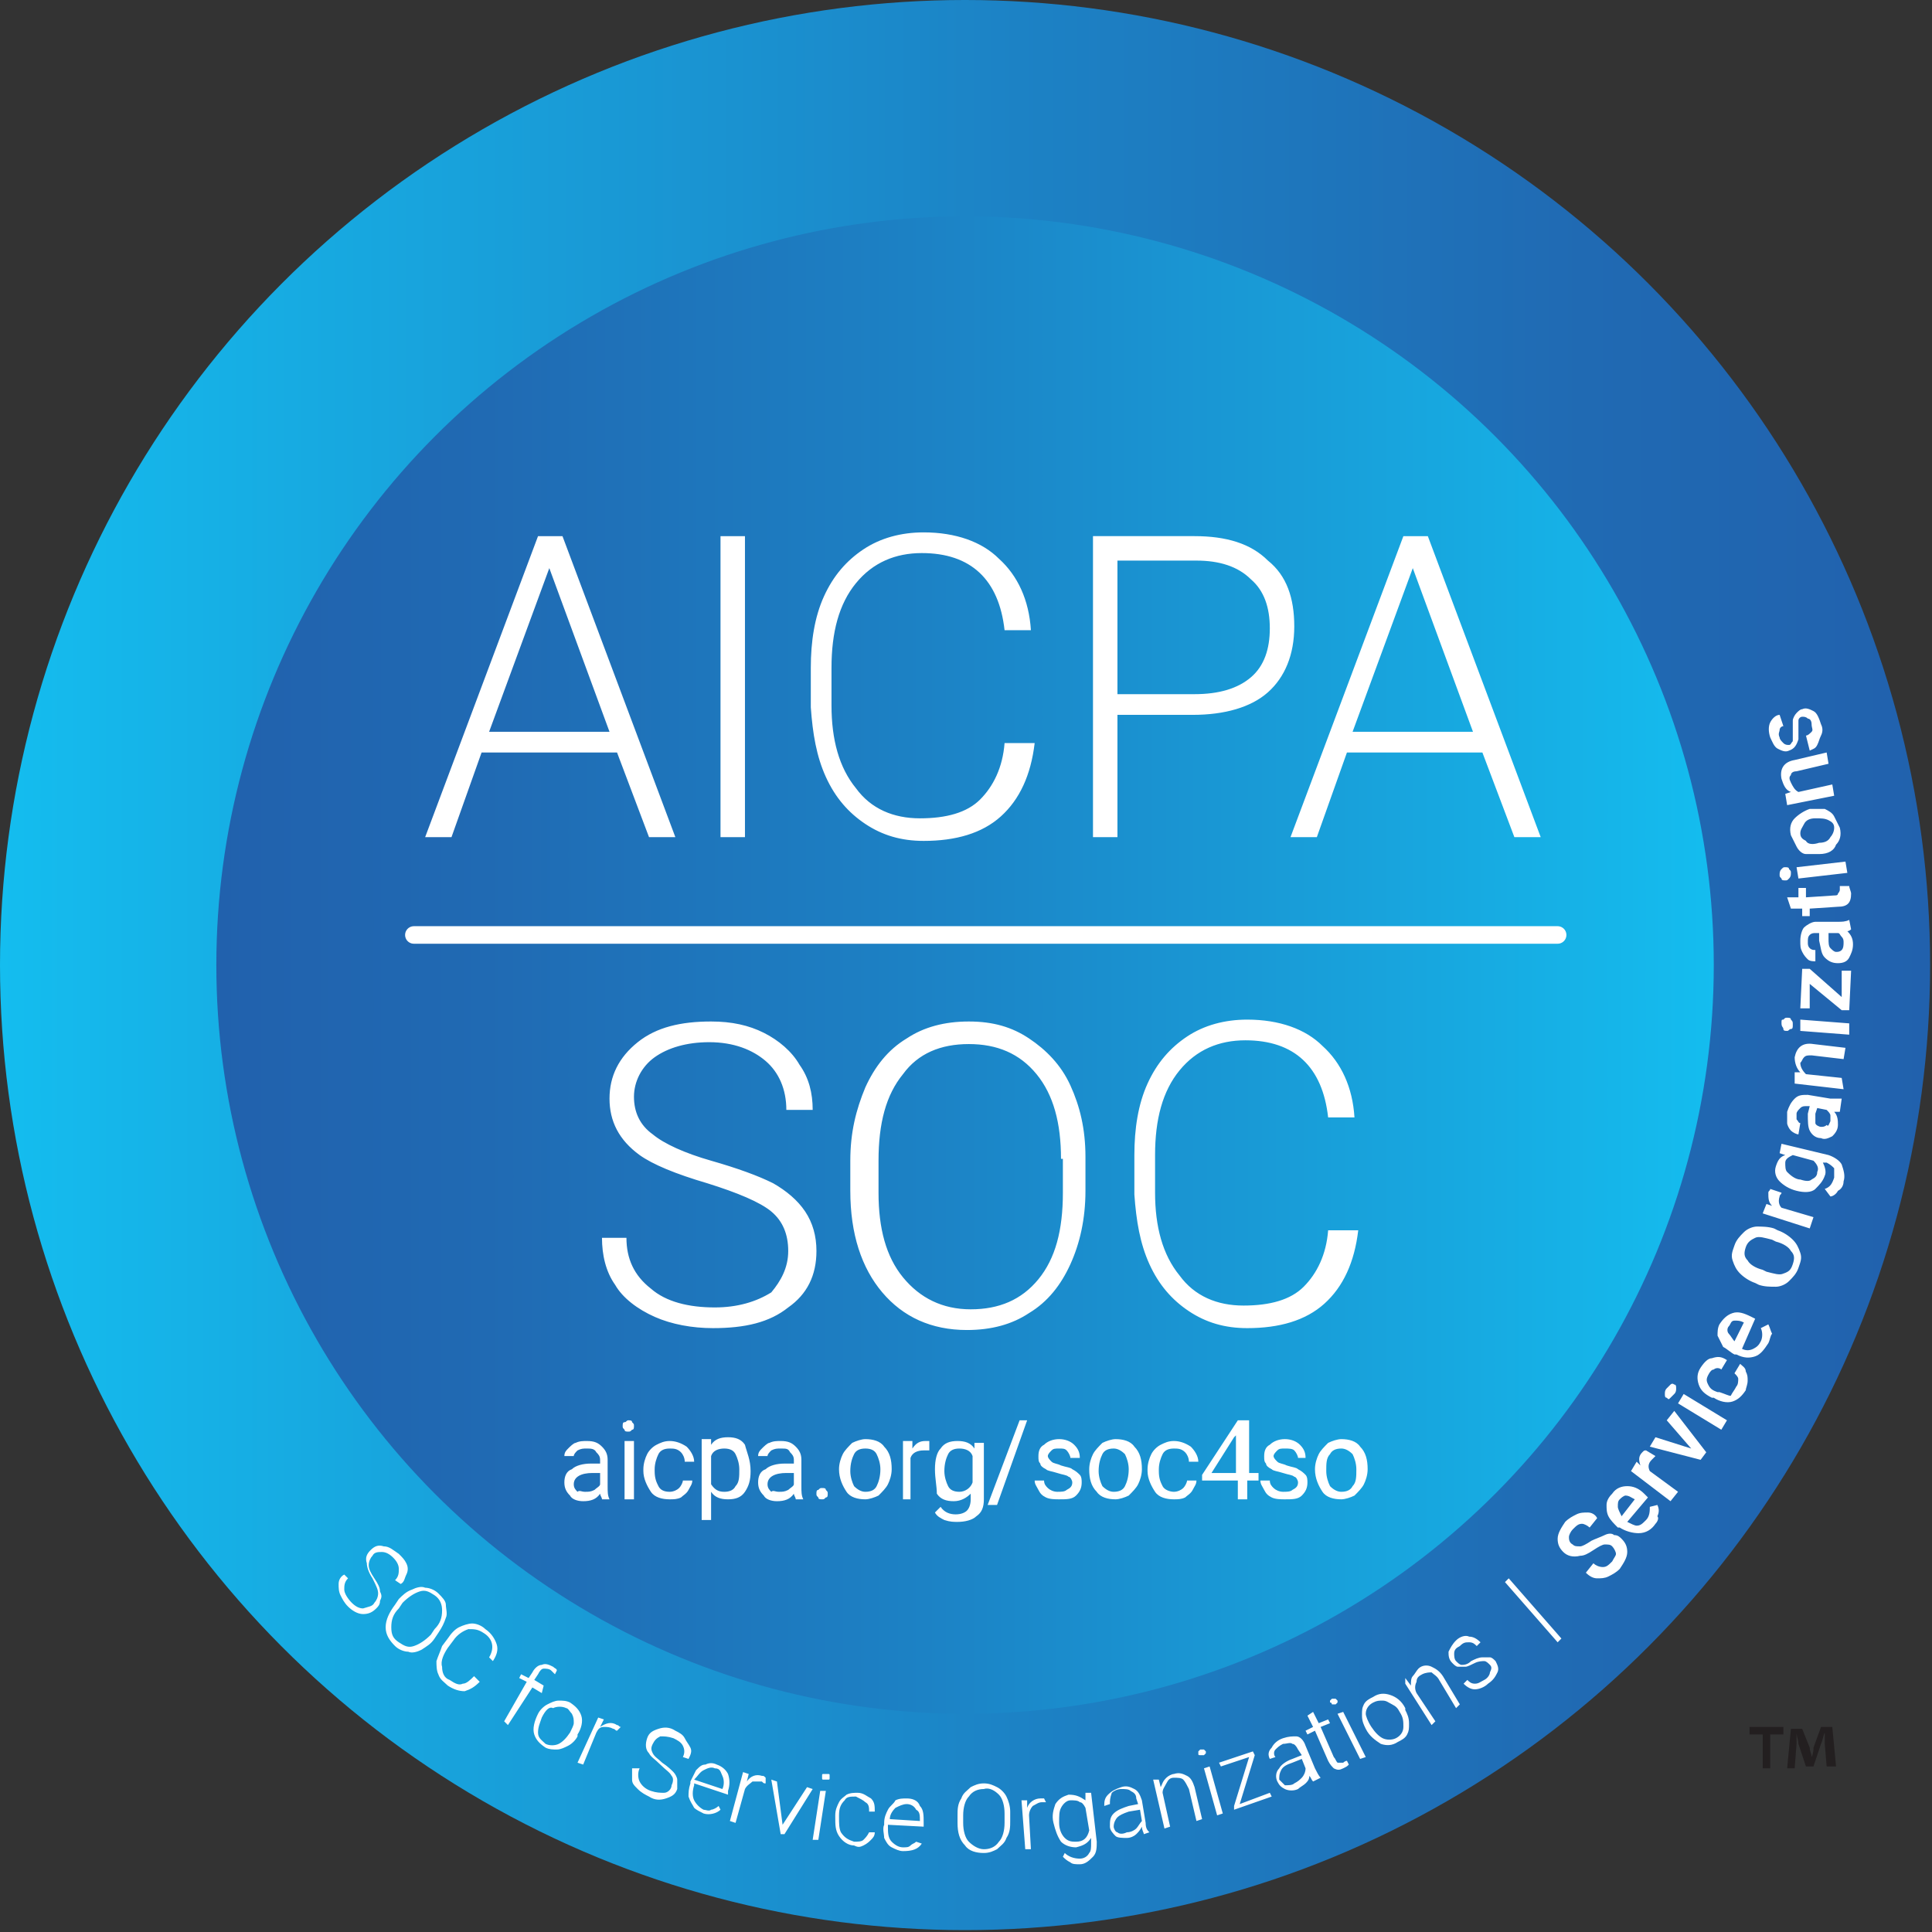
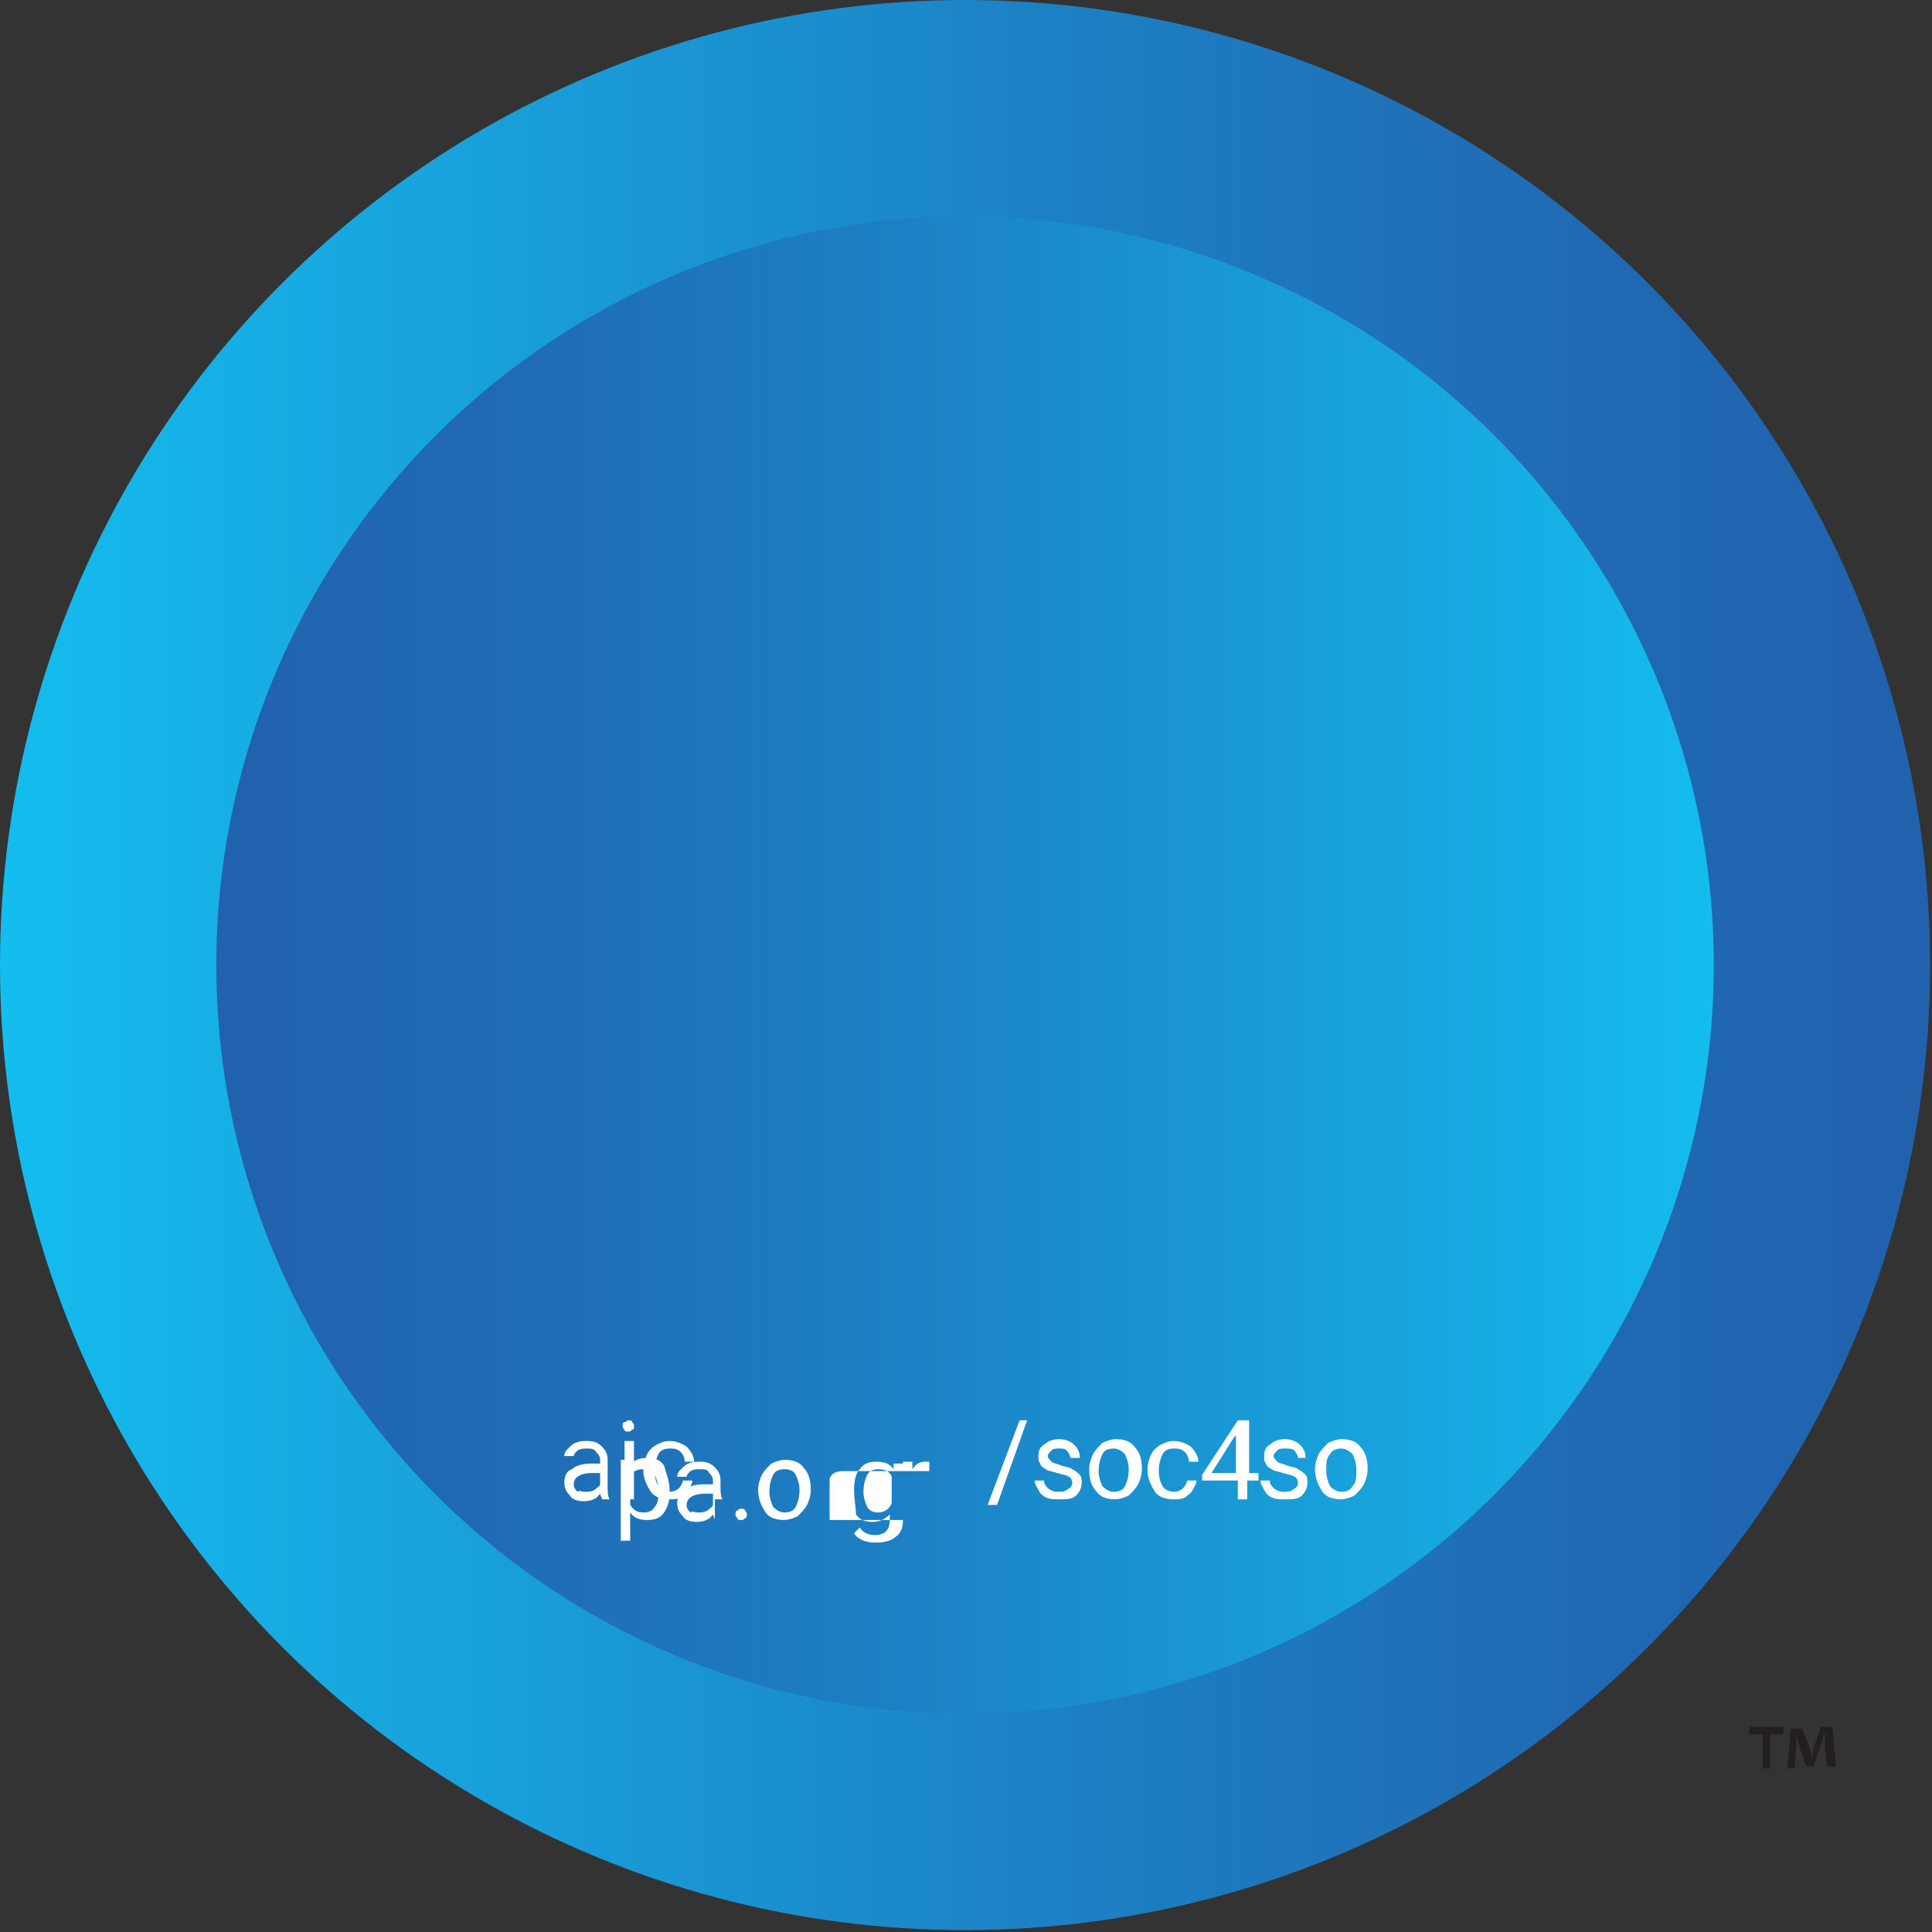
<svg xmlns="http://www.w3.org/2000/svg" xml:space="preserve" id="Layer_1" x="0" y="0" style="enable-background:new 0 0 102.7 102.7" version="1.0" viewBox="0 0 102.7 102.7">
  <rect x="0" y="0" width="102.7" height="102.7" fill="#333333" stroke="none" />
  <style>.st2{fill:#fff}</style>
  <linearGradient id="SVGID_1_" x1="102.665" x2="0" y1="51.332" y2="51.332" gradientUnits="userSpaceOnUse">
    <stop offset="0" style="stop-color:#2161ad" />
    <stop offset=".18" style="stop-color:#206ab3" />
    <stop offset=".473" style="stop-color:#1c82c5" />
    <stop offset=".84" style="stop-color:#17aae1" />
    <stop offset="1" style="stop-color:#14bdef" />
  </linearGradient>
  <circle cx="51.3" cy="51.3" r="51.3" style="fill:url(#SVGID_1_)" />
  <linearGradient id="SVGID_00000144318090992282611930000012005649745187353266_" x1="11.499" x2="91.166" y1="51.332" y2="51.332" gradientUnits="userSpaceOnUse">
    <stop offset="0" style="stop-color:#2161ad" />
    <stop offset=".18" style="stop-color:#206ab3" />
    <stop offset=".473" style="stop-color:#1c82c5" />
    <stop offset=".84" style="stop-color:#17aae1" />
    <stop offset="1" style="stop-color:#14bdef" />
  </linearGradient>
  <circle cx="51.3" cy="51.3" r="39.8" style="fill:url(#SVGID_00000144318090992282611930000012005649745187353266_)" />
-   <path d="M19.9 85.2c.1-.1.2-.3.2-.5s-.1-.4-.3-.8c-.2-.3-.3-.6-.3-.8-.1-.3 0-.5.2-.7.2-.2.4-.3.7-.2.3 0 .5.2.8.4.2.2.3.3.4.5.1.2.1.4 0 .6s-.1.4-.3.5L21 84c.2-.2.2-.4.2-.6 0-.2-.1-.4-.3-.6-.2-.2-.4-.3-.6-.3-.2 0-.4 0-.5.2-.1.1-.2.3-.2.5s.1.4.3.7c.2.3.3.5.3.7.1.2.1.3 0 .5 0 .2-.1.3-.2.4-.2.2-.4.3-.7.3-.3 0-.6-.2-.8-.4-.2-.2-.3-.4-.4-.6-.1-.2-.1-.4-.1-.6s.1-.4.3-.5l.2.2c-.2.2-.2.4-.2.6 0 .2.2.5.4.7.2.2.4.3.6.3.3-.1.5-.1.6-.3zm3.2 1.9c-.2.3-.4.4-.7.6-.2.1-.5.2-.7.1-.2 0-.5-.1-.7-.3-.3-.3-.5-.6-.5-1s.2-.8.5-1.2l.2-.3c.2-.2.4-.4.7-.5.2-.1.5-.2.7-.1.2 0 .5.1.7.3.2.2.4.4.4.6s.1.5 0 .7c-.1.3-.2.5-.4.8l-.2.3zm0-.5c.3-.3.4-.6.4-1 0-.3-.1-.6-.4-.8-.3-.2-.5-.3-.8-.2-.3.1-.6.3-.9.6l-.2.3c-.3.3-.4.6-.4 1s.1.6.4.8c.3.2.5.3.8.2.3-.1.6-.3.9-.6l.2-.3zm2.4 2.8c-.3.3-.5.4-.8.5-.3 0-.6-.1-.9-.3-.2-.2-.4-.3-.5-.6-.1-.2-.1-.5-.1-.7.1-.3.2-.5.3-.8l.3-.4c.2-.3.4-.5.6-.6.2-.1.5-.2.7-.2.2 0 .5.1.7.3.3.2.5.5.6.8.1.3 0 .6-.2.9l-.2-.2c.3-.5.2-1-.3-1.3-.3-.2-.5-.2-.8-.2-.3.1-.6.3-.8.6l-.3.4c-.2.3-.4.7-.3 1 0 .3.1.6.4.7.3.2.5.3.7.2.2 0 .4-.2.6-.4l.3.3zm1.3 2.1 1.2-2.1-.4-.2.1-.2.4.2.2-.3c.1-.2.3-.4.5-.4.2-.1.4 0 .6.1.1.1.2.1.2.2l-.1.2-.2-.2c-.1-.1-.3-.1-.4-.1-.1 0-.2.1-.3.3l-.2.3.5.3-.1.4-.5-.3-1.3 2-.2-.2zm1.8-.4c.1-.2.3-.4.5-.5.2-.1.4-.2.6-.2s.4 0 .6.1c.3.2.5.4.6.7.1.3 0 .7-.2 1v.1c-.1.2-.3.4-.5.5-.2.1-.4.2-.6.2-.2 0-.4 0-.6-.1-.3-.2-.5-.4-.6-.7s0-.7.2-1.1zm.2.2c-.1.3-.2.5-.2.8s.2.4.4.6c.2.1.5.1.7 0 .2-.1.4-.3.6-.6.1-.2.2-.4.2-.5 0-.2 0-.3-.1-.5-.1-.1-.2-.3-.3-.3-.2-.1-.5-.1-.7 0-.2-.1-.4.1-.6.5zm4 .7c-.1 0-.1-.1-.2-.1-.2-.1-.3-.1-.5-.1s-.3.1-.4.3l-.7 1.7-.3-.1 1.1-2.4.3.1-.2.4c.3-.2.6-.3.9-.1.1 0 .1.1.2.1l-.2.2zm2.9 2.9c.1-.2.1-.4 0-.5-.1-.2-.3-.3-.6-.6s-.5-.4-.6-.6c-.2-.2-.2-.5-.1-.8.1-.3.3-.4.6-.5.3-.1.6-.1.9.1.2.1.4.2.5.4.1.2.2.3.3.5s0 .4-.1.6l-.3-.1c.1-.2.1-.4 0-.6s-.3-.3-.5-.4c-.3-.1-.5-.1-.7-.1-.2.1-.3.2-.4.4-.1.2-.1.3 0 .5s.3.3.5.5c.3.2.5.4.6.5.1.1.2.3.2.4v.5c-.1.3-.3.4-.6.5-.3.1-.6.1-.9-.1-.2-.1-.4-.2-.6-.4s-.3-.3-.3-.5V94h.4c-.1.2-.1.5 0 .7.1.2.3.4.6.5.3.1.5.1.7.1s.4-.2.4-.4zm1.7 1.5c-.2-.1-.4-.2-.5-.3-.1-.2-.2-.3-.3-.6 0-.2 0-.4.1-.7v-.1l.3-.6c.2-.2.3-.3.5-.3.2-.1.4-.1.6 0 .3.1.5.3.6.5.1.3.1.6 0 .9v.2l-1.8-.6v.1c-.1.3-.1.6 0 .8.1.2.3.4.5.5.1 0 .3.1.4 0 .1 0 .3-.1.4-.2l.1.2c-.2.2-.6.3-.9.2zM38 94c-.2-.1-.4 0-.6.1-.2.1-.3.3-.5.5l1.5.5c.1-.2.1-.5 0-.7s-.1-.4-.4-.4zm2.7.8c-.1 0-.1 0-.2-.1H40c-.1.1-.3.2-.4.4l-.5 1.8-.3-.1.7-2.6.3.1-.1.4c.2-.3.5-.4.8-.3.1 0 .1 0 .2.1v.3zm.9 2.2 1.3-2 .3.1-1.5 2.4h-.2l-.5-2.9.3.1.3 2.3zm1.9.8h-.3l.4-2.6h.3l-.4 2.6zm.2-3.4c0-.1 0-.1.1-.1h.2c.1 0 .1 0 .1.1v.1c0 .1 0 .1-.1.1h-.2c-.1 0-.1 0-.1-.1v-.1zm1.7 3.5c.2 0 .4 0 .5-.1s.2-.2.3-.4h.3c0 .2-.1.3-.2.4-.1.1-.2.2-.4.3-.2.1-.3.1-.5 0-.3 0-.6-.2-.8-.5s-.2-.6-.2-1v-.1c0-.3.1-.5.2-.7s.3-.3.4-.4c.2-.1.4-.1.6-.1.3 0 .5.2.7.3.2.2.2.4.2.7h-.3c0-.2 0-.4-.2-.5-.1-.1-.3-.2-.5-.3-.3 0-.5 0-.6.2-.2.2-.3.4-.3.8v.1c0 .3 0 .6.1.8.2.3.4.4.7.5zm2.6.5c-.2 0-.4-.1-.6-.2s-.3-.3-.4-.5c0-.2-.1-.5 0-.7v-.1c0-.3.1-.5.2-.7s.3-.3.4-.5c.2-.1.4-.1.6-.1.3 0 .6.1.7.4.2.2.2.5.2.9v.2l-1.9-.1v.1c0 .3 0 .6.2.8.2.2.4.3.6.3.2 0 .3 0 .4-.1s.2-.1.3-.2l.3.1c-.2.3-.5.4-1 .4zm.2-2.5c-.2 0-.4.1-.6.2-.2.2-.3.4-.3.6l1.6.1c0-.3 0-.5-.2-.6-.1-.2-.3-.3-.5-.3zm5.5.9c0 .3 0 .6-.2.9-.1.3-.3.4-.5.6-.2.1-.4.2-.7.2-.4 0-.8-.1-1-.4-.3-.3-.4-.7-.4-1.2v-.4c0-.3 0-.6.2-.9.1-.3.3-.4.5-.6.2-.1.4-.2.7-.2.3 0 .5.1.7.2.2.1.4.3.5.5s.2.5.2.8v.5zm-.3-.4c0-.4-.1-.8-.3-1-.2-.2-.5-.4-.8-.3-.3 0-.6.1-.8.4-.2.2-.3.6-.3 1v.4c0 .4.1.8.3 1s.5.4.8.4c.3 0 .6-.1.8-.4.2-.2.3-.6.3-1v-.5zm2.2-.6h-.2c-.2 0-.3.1-.5.2-.1.1-.2.3-.2.5l.1 1.8h-.3l-.2-2.6h.3v.4c.1-.3.4-.5.7-.5h.2l.1.2zm.4 1.1c-.1-.4 0-.7.1-1 .2-.3.4-.4.7-.5.4 0 .6.1.9.3v-.4h.3l.3 2.6c0 .3 0 .6-.2.8-.2.2-.4.4-.7.4-.2 0-.4 0-.5-.1-.2-.1-.3-.2-.4-.3l.1-.2c.2.2.5.3.8.3.2 0 .4-.1.5-.3.1-.1.1-.3.1-.5v-.3c-.2.3-.4.4-.8.5-.3 0-.6-.1-.8-.3-.2-.3-.3-.6-.4-1zm.3 0c0 .3.1.6.3.8s.4.2.6.2c.4 0 .6-.2.7-.6l-.2-1.2c-.1-.2-.2-.3-.3-.3-.1-.1-.3-.1-.5-.1s-.4.2-.5.4-.1.4-.1.8zm4.5.6c0-.1-.1-.2-.1-.4-.1.2-.2.3-.3.4-.1.1-.3.2-.5.2s-.5 0-.6-.1-.3-.3-.3-.5c0-.3 0-.5.2-.7.2-.2.5-.3.8-.4l.5-.1-.1-.3c0-.2-.1-.3-.3-.4-.1-.1-.3-.1-.5-.1s-.4.1-.5.2c-.1.3-.1.4-.1.6l-.3.1c0-.2 0-.4.2-.6.2-.2.4-.3.7-.4.3-.1.5 0 .7.1.2.1.3.3.4.6l.2 1.2c0 .3.1.4.2.5l-.3.1zm-.9-.1c.2 0 .4-.1.5-.2.1-.1.2-.3.3-.4l-.1-.6-.6.1c-.3.1-.5.2-.6.3-.1.1-.2.3-.2.5 0 .1.1.3.2.3.1.1.3.1.5 0zm1.7-2.8.1.4c.1-.2.1-.3.3-.5.1-.1.3-.2.4-.2.3-.1.5 0 .7.1.2.1.3.3.4.6l.4 1.7-.3.1-.4-1.7c-.1-.2-.2-.4-.3-.5-.1-.1-.3-.1-.5-.1s-.3.1-.4.3-.2.3-.2.5l.4 1.8-.3.1-.6-2.6h.3zm2.1-1.4v-.1l.1-.1h.2l.1.1v.1l-.1.1h-.2c-.1 0-.1 0-.1-.1zm1.3 3.2-.3.1L64 94l.3-.1.7 2.5zm.9-.5 1.6-.6.1.2-2 .7V96l.8-2.6-1.5.5-.1-.2 1.8-.6.1.2-.8 2.6zm3.9-1.2c-.1-.1-.1-.2-.2-.3 0 .2-.1.3-.2.4-.1.1-.3.2-.4.3-.2.1-.5.1-.7 0-.2-.1-.3-.2-.4-.4-.1-.2-.1-.5.1-.7.1-.2.4-.4.7-.5l.5-.2-.2-.3c-.1-.2-.2-.3-.3-.3-.1-.1-.3 0-.5 0-.2.1-.3.2-.4.3-.1.1-.1.3 0 .4l-.3.1c-.1-.2-.1-.4.1-.6.1-.2.3-.4.6-.5.3-.1.5-.1.7-.1s.4.2.5.5l.5 1.2c.1.2.2.4.3.5l-.4.2zm-1 .1c.2-.1.3-.2.4-.3.1-.1.2-.3.2-.5l-.2-.5-.5.2c-.3.1-.5.2-.6.4-.1.2-.1.3-.1.5l.3.3c.2 0 .4 0 .5-.1zm1-3.8.3.6.5-.2.1.2-.5.2.7 1.6c.1.1.1.2.2.3h.3s.1-.1.2-.1l.1.2c-.1.1-.1.1-.3.2-.2.1-.3.1-.5 0-.1-.1-.2-.2-.3-.4l-.7-1.6-.4.2-.1-.2.4-.2-.3-.6.3-.2zm.9-.5v-.1l.1-.1h.2l.1.1v.1l-.1.1h-.2s0-.1-.1-.1zm1.9 2.9-.3.1-1.2-2.4.3-.1 1.2 2.4zm0-1.5c-.1-.2-.2-.4-.2-.7s0-.4.1-.6c.1-.2.3-.3.5-.4.3-.2.6-.2.9-.1.3.1.6.3.8.7v.1c.1.2.2.4.2.7s0 .4-.1.6c-.1.2-.3.3-.5.4-.3.2-.6.2-.9.1-.3-.2-.6-.4-.8-.8zm.3-.1c.2.3.4.5.6.6s.5.1.7 0c.2-.1.4-.3.4-.6s0-.5-.2-.8c-.1-.2-.2-.3-.4-.4s-.3-.2-.5-.2-.3 0-.5.1-.4.3-.4.6c0 .1.1.4.3.7zm1.8-2.6.3.4c0-.2 0-.4.1-.5s.2-.3.3-.4c.2-.2.5-.2.7-.1.2.1.4.2.6.5l.9 1.5-.2.2-.9-1.5c-.1-.2-.3-.3-.4-.4-.1 0-.3 0-.5.1s-.3.2-.3.4c-.1.2-.1.4 0 .6l1 1.5-.2.2-1.4-2.2v-.3zm4.5-.7c-.1-.1-.2-.2-.3-.2s-.3 0-.5.1-.4.2-.5.2h-.4c-.1 0-.2-.1-.3-.2-.2-.2-.2-.4-.2-.6.1-.2.2-.4.4-.6.2-.2.5-.3.7-.2.2 0 .4.1.6.3l-.2.2c-.1-.1-.2-.2-.4-.2s-.3 0-.5.2c-.2.1-.3.2-.3.4 0 .1 0 .3.1.4.1.1.2.2.3.2s.3 0 .5-.2c.2-.1.4-.2.6-.2h.4c.1 0 .2.1.3.2.1.2.2.4.1.6-.1.2-.2.4-.5.6-.2.2-.5.3-.7.3s-.4-.1-.6-.3l.2-.2c.1.1.2.2.4.2s.3-.1.5-.2.3-.3.3-.4c.1-.2.1-.3 0-.4zm3.8-1.4-.2.2-2.8-3.2.2-.2 2.8 3.2zm2.7-4.9c-.1-.1-.2-.1-.4-.1-.1 0-.3.1-.6.3-.3.2-.5.3-.7.3-.4.1-.7 0-.9-.2-.2-.2-.3-.4-.3-.7s.2-.6.4-.9c.2-.2.4-.3.6-.4.2-.1.4-.1.6-.1.2 0 .4.1.5.3l-.4.5c-.1-.1-.3-.2-.4-.2-.2 0-.3.1-.5.3-.1.1-.2.3-.2.4s0 .3.2.4c.1.1.2.1.4.1.1 0 .3-.1.6-.3.2-.1.5-.2.7-.3.2-.1.4-.1.5 0 .2 0 .3.1.4.2.2.2.3.4.3.7 0 .3-.2.6-.4.9-.2.2-.4.3-.6.4-.2.1-.4.1-.6.1s-.4-.1-.6-.3l.4-.5c.1.1.3.2.5.2s.3-.1.5-.3c.1-.2.2-.3.2-.4s-.1-.3-.2-.4zM88 81c-.2.3-.5.5-.9.5-.3 0-.7-.1-1-.3H86c-.2-.2-.4-.4-.5-.6-.1-.2-.1-.4-.1-.6 0-.2.1-.4.3-.6.2-.3.5-.4.8-.4s.6.1.9.4l.2.2-1.1 1.3c.2.1.4.2.5.2.2 0 .3-.1.5-.3.2-.2.2-.5.2-.7l.4-.1c.1.2.1.4 0 .6.1.1 0 .3-.1.4zm-1.9-1.3c-.1.1-.1.2-.1.4 0 .1.1.3.2.5l.7-.9c-.2-.1-.3-.2-.5-.2 0 0-.1 0-.3.2zm1.9-2.3-.2.2c-.2.2-.2.4-.1.6l1.5 1.1-.4.5-2.1-1.6.3-.5.2.2c-.1-.3-.1-.5.1-.7.1-.1.1-.1.2-.1l.5.3zm1.9-.4-1.3-1.5.4-.5 1.7 2.2-.3.4-2.7-.7.3-.5 1.9.6zm-1.3-2.7c-.1 0-.1-.1-.1-.2s0-.2.1-.3l.2-.2c.1-.1.2 0 .2 0 .1 0 .1.1.1.2s0 .2-.1.3l-.2.2c-.1.1-.1.1-.2 0zm3.2 1.2-.3.5-2.3-1.4.3-.5 2.3 1.4zm.5-1.8c.1-.1.1-.3.1-.4 0-.1-.1-.2-.2-.3l.3-.5c.1.1.3.2.3.4.1.2.1.3.1.5s-.1.4-.1.5c-.2.3-.4.5-.7.6-.3.1-.7 0-1-.2H91c-.4-.2-.6-.4-.7-.7s-.1-.6.1-.9c.2-.3.4-.5.6-.5.3-.1.5-.1.8.1l-.3.5c-.1-.1-.3-.1-.4 0-.1 0-.2.1-.3.3-.1.2-.1.3 0 .5s.2.3.5.4h.1c.3.1.5.2.6.2.1-.2.2-.3.3-.5zm1.7-2.3c-.2.3-.4.6-.7.7-.3.1-.6.1-1-.1h-.1c-.2-.1-.4-.3-.6-.4l-.3-.6c0-.2 0-.4.1-.6.2-.3.4-.5.7-.6.3-.1.6 0 1 .2l.2.1-.7 1.6c.2.1.4.1.6 0 .2-.1.3-.2.4-.4.1-.2.1-.5 0-.7l.4-.2c.1.2.1.3.2.5-.1.1-.1.3-.2.5zm-2.1-.9c-.1.1-.1.3 0 .4s.2.3.3.4l.5-1c-.2-.1-.3-.1-.5-.1s-.2.2-.3.3zm2.6-5.1c.3.1.6.3.8.5s.3.4.4.7c.1.3 0 .5-.1.8-.1.3-.3.5-.5.7-.2.2-.5.3-.7.3-.3 0-.6 0-.9-.1l-.2-.1c-.3-.1-.6-.3-.8-.5s-.3-.4-.4-.7 0-.5.1-.8.3-.5.5-.7c.2-.2.5-.3.7-.3s.6 0 .9.1l.2.1zm-.3.5c-.4-.1-.7-.2-.9-.1-.2.1-.4.2-.5.5-.1.3-.1.5.1.7.1.2.4.4.8.5l.2.1c.4.1.7.2.9.1.3-.1.4-.2.5-.5.1-.3.1-.5-.1-.7-.1-.2-.4-.4-.8-.5l-.2-.1zm.5-2.5c0 .1-.1.1-.1.2-.1.3 0 .5.1.6l1.7.5-.2.6-2.5-.8.2-.5.3.1c-.2-.2-.2-.4-.2-.7 0-.1.1-.1.1-.2l.6.2zm.8-.1c-.4-.1-.7-.3-.9-.5-.2-.2-.3-.5-.2-.8.1-.3.2-.5.5-.6l-.3-.1.1-.5 2.5.6c.3.1.6.3.7.5.1.3.2.6.1.9 0 .2-.1.4-.3.5-.1.2-.3.3-.4.3l-.3-.4c.3-.1.4-.3.5-.6v-.5c-.1-.1-.2-.2-.4-.3h-.2c.1.2.2.5.1.7-.1.3-.3.5-.5.7-.2.2-.6.2-1 .1zm.2-.6c.3.1.5.1.6 0 .2-.1.3-.2.3-.4.1-.2 0-.4-.2-.6l-1.1-.3c-.2.1-.4.2-.4.4s0 .4.1.5.4.4.7.4zm2.1-3.6h-.3c.2.2.2.5.2.7 0 .3-.2.5-.3.6-.2.1-.4.2-.6.1-.3 0-.5-.2-.6-.4-.1-.2-.1-.5-.1-.9l.1-.4H96c-.1 0-.2 0-.3.1-.1.1-.2.2-.2.3v.3c.1.1.1.2.2.2l-.1.6c-.1 0-.3-.1-.4-.2-.1-.1-.2-.3-.2-.4v-.6c.1-.3.2-.5.4-.7.2-.2.4-.2.7-.2l1.2.2h.6l-.1.7zm-.5.5v-.3c0-.1-.1-.2-.2-.3l-.5-.1-.1.3v.5c0 .1.2.2.3.2.1 0 .2 0 .3-.1.1.1.1 0 .2-.2zM95.4 57h.3c-.2-.2-.3-.5-.3-.8.1-.5.4-.8 1-.7l1.7.2-.1.6-1.7-.2c-.2 0-.3 0-.4.1s-.1.2-.2.3c0 .2.1.4.3.6l1.9.2.1.6-2.6-.3V57zm-.4-2.2c-.1 0-.2 0-.2-.1s-.1-.1-.1-.3 0-.2.1-.2c.1-.1.1-.1.2-.1s.2 0 .2.1c.1.1.1.1.1.3 0 .1 0 .2-.1.2s-.1.1-.2.1zm3.3-.4v.6l-2.6-.2v-.6l2.6.2zm-.4-1.4v-1.4h.5l-.1 2.1h-.4l-1.7-1.4v1.3h-.5l.1-2.1h.4l1.7 1.5zm.5-3.6s-.1.1-.2.1c.2.2.3.4.3.7 0 .3-.1.5-.2.7-.1.2-.3.3-.6.3s-.5-.1-.7-.3-.2-.5-.3-.9v-.4h-.2c-.1 0-.2 0-.3.1-.1.1-.1.2-.1.4 0 .1 0 .2.1.3.1.1.2.1.3.1v.6c-.1 0-.3 0-.4-.1-.1-.1-.2-.2-.3-.4-.1-.2-.1-.3-.1-.6s.1-.6.2-.7.4-.3.6-.3h1.2c.2 0 .4 0 .6-.1l.1.5zm-.4.7c0-.1 0-.2-.1-.3-.1-.1-.1-.2-.2-.2h-.5v.3c0 .2 0 .4.1.5.1.1.2.2.3.2.1 0 .2 0 .3-.1s.1-.3.1-.4zm-3-2.4h.6v-.5h.4v.5l1.5-.1c.1 0 .2 0 .2-.1 0 0 .1-.1.1-.2v-.2h.5c0 .1.1.3.1.4 0 .5-.2.7-.7.7l-1.5.1v.4h-.4v-.4h-.6l-.2-.6zm-.1-.9c-.1 0-.2 0-.2-.1-.1-.1-.1-.1-.1-.2s0-.2.1-.3c.1-.1.1-.1.2-.1s.2 0 .2.1c.1.1.1.1.1.2s0 .2-.1.3-.1.1-.2.1zm3.2-1 .1.6-2.6.3-.1-.6 2.6-.3zm-1.4-.4H96c-.2 0-.4-.2-.5-.4l-.3-.6c-.1-.4 0-.7.2-.9s.5-.4.8-.5h.8c.2.1.4.2.5.4l.3.6c.1.4 0 .7-.2.9-.1.3-.4.5-.9.5zm0-.6c.3 0 .5-.1.6-.3.1-.1.2-.3.2-.5s-.1-.3-.3-.4c-.2-.1-.4-.1-.7-.1-.3 0-.5.1-.6.3s-.2.3-.2.5.1.3.3.4c.1.2.4.2.7.1zm-1.8-2.6.3-.1c-.3-.1-.4-.4-.5-.7-.1-.5.1-.9.7-1l1.7-.4.1.6-1.7.4c-.2 0-.3.1-.3.2-.1.1-.1.2 0 .4s.2.4.4.5l1.8-.4.1.6-2.5.5-.1-.6zm.9-4.1c-.1 0-.2.1-.2.2v1c-.1.3-.2.5-.5.6-.2.1-.4 0-.6-.1-.2-.1-.3-.4-.4-.6-.1-.3-.1-.6 0-.8.1-.2.3-.4.5-.4l.2.6c-.1 0-.2.1-.2.2s-.1.2 0 .4c0 .1.1.2.2.3s.2.1.3.1c.1 0 .1-.1.2-.2v-1.1c0-.1.1-.3.2-.4.1-.1.2-.2.3-.2.2-.1.4 0 .6.1s.3.4.4.7c.1.2.1.4 0 .6s-.1.3-.2.5-.2.2-.4.3l-.2-.8c.1 0 .2-.1.3-.2s0-.2 0-.4-.1-.3-.2-.3c-.1-.1-.2-.1-.3-.1zm-63 1.9h-7.2L24 44.5h-1.4l6-16h1.3l6 16h-1.4L32.8 40zM26 38.9h6.4l-3.2-8.7-3.2 8.7zm13.6 5.6h-1.3v-16h1.3v16zm15.4-5c-.2 1.7-.8 3-1.8 3.9-1 .9-2.4 1.3-4.1 1.3-1.2 0-2.2-.3-3.1-.9-.9-.6-1.6-1.4-2.1-2.5s-.7-2.3-.8-3.7v-2.1c0-1.4.2-2.7.7-3.8.5-1.1 1.2-1.9 2.1-2.5.9-.6 2-.9 3.2-.9 1.7 0 3.1.5 4 1.4 1 .9 1.6 2.2 1.7 3.8h-1.4c-.3-2.7-1.8-4.1-4.4-4.1-1.4 0-2.6.5-3.5 1.6-.9 1.1-1.3 2.6-1.3 4.5v2c0 1.8.4 3.3 1.3 4.4.8 1.1 2 1.6 3.4 1.6s2.5-.3 3.2-1c.7-.7 1.2-1.7 1.3-3H55zm4.4-1.5v6.5h-1.3v-16h5.4c1.7 0 3 .4 3.9 1.3 1 .8 1.4 2 1.4 3.5s-.5 2.7-1.4 3.5c-.9.8-2.3 1.2-4 1.2h-4zm0-1.1h4.1c1.3 0 2.3-.3 3-.9.7-.6 1-1.5 1-2.6s-.3-2-1-2.6c-.7-.7-1.7-1-2.9-1h-4.2v7.1zM78.8 40h-7.2L70 44.5h-1.4l6-16h1.3l6 16h-1.4L78.8 40zm-6.9-1.1h6.4l-3.2-8.7-3.2 8.7zm-30 27.6c0-.9-.3-1.6-.9-2.1-.6-.5-1.8-1-3.4-1.5-1.7-.5-2.9-1-3.6-1.5-1.1-.8-1.6-1.8-1.6-3s.5-2.2 1.5-3c1-.8 2.3-1.1 3.9-1.1 1.1 0 2 .2 2.8.6.8.4 1.5 1 1.9 1.7.5.7.7 1.5.7 2.4h-1.4c0-1.1-.4-2-1.1-2.6s-1.7-1-3-1c-1.2 0-2.2.3-2.9.8-.7.5-1.1 1.3-1.1 2.1s.3 1.5 1 2c.6.5 1.7 1 3.1 1.4 1.4.4 2.5.8 3.3 1.2.7.4 1.3.9 1.7 1.5.4.6.6 1.3.6 2.1 0 1.3-.5 2.3-1.5 3-1 .8-2.3 1.1-4 1.1-1.1 0-2.2-.2-3.1-.6-.9-.4-1.7-1-2.1-1.7-.5-.7-.7-1.6-.7-2.5h1.3c0 1.1.4 2 1.3 2.7.8.7 2 1 3.4 1 1.2 0 2.2-.3 3-.8.5-.6.9-1.3.9-2.2zm15.8-3.2c0 1.5-.3 2.8-.8 3.9s-1.2 2-2.2 2.6c-.9.6-2 .9-3.3.9-1.9 0-3.4-.7-4.5-2s-1.7-3.1-1.7-5.4v-1.6c0-1.5.3-2.7.8-3.9.5-1.1 1.2-2 2.2-2.6.9-.6 2-.9 3.3-.9s2.3.3 3.2.9c.9.6 1.7 1.4 2.2 2.5.5 1.1.8 2.3.8 3.8v1.8zm-1.3-1.7c0-1.9-.4-3.4-1.3-4.5s-2.1-1.6-3.6-1.6-2.7.5-3.5 1.6c-.9 1.1-1.3 2.6-1.3 4.6v1.7c0 1.9.4 3.4 1.3 4.5s2.1 1.7 3.6 1.7 2.7-.5 3.6-1.6c.9-1.1 1.3-2.6 1.3-4.6v-1.8zm15.8 3.8c-.2 1.7-.8 3-1.8 3.9s-2.4 1.3-4.1 1.3c-1.2 0-2.2-.3-3.1-.9-.9-.6-1.6-1.4-2.1-2.5s-.7-2.3-.8-3.7v-2.1c0-1.4.2-2.7.7-3.8.5-1.1 1.2-1.9 2.1-2.5.9-.6 2-.9 3.2-.9 1.7 0 3.1.5 4 1.4 1 .9 1.6 2.2 1.7 3.8h-1.4c-.3-2.7-1.8-4.1-4.4-4.1-1.4 0-2.6.5-3.5 1.6-.9 1.1-1.3 2.6-1.3 4.5v2c0 1.8.4 3.3 1.3 4.4.8 1.1 2 1.6 3.4 1.6s2.5-.3 3.2-1c.7-.7 1.2-1.7 1.3-3h1.6z" class="st2" />
-   <path d="M22 49.7h60.8" style="fill:none;stroke:#fff;stroke-width:.932;stroke-linecap:round;stroke-linejoin:round;stroke-miterlimit:10" />
-   <path d="M32 79.7c0-.1-.1-.2-.1-.3-.2.3-.5.4-.9.4-.3 0-.6-.1-.7-.3-.2-.2-.3-.4-.3-.7 0-.3.1-.6.4-.7.2-.2.6-.3 1-.3h.5v-.2c0-.2-.1-.3-.2-.4-.1-.2-.3-.2-.5-.2s-.3 0-.5.1c-.1.1-.2.2-.2.3H30c0-.2.1-.3.2-.4.1-.1.3-.3.4-.3.2-.1.4-.1.6-.1.4 0 .6.1.8.3.2.2.3.4.3.7V79c0 .3 0 .5.1.7H32zm-.9-.4c.2 0 .3 0 .5-.1.1-.1.3-.2.3-.3v-.6h-.4c-.6 0-1 .2-1 .6 0 .2.1.3.2.4.1-.1.2 0 .4 0zm2-3.5c0-.1 0-.2.1-.2s.1-.1.2-.1.2 0 .2.1c.1.1.1.1.1.2s0 .2-.1.2c-.1.1-.1.1-.2.1s-.2 0-.2-.1c-.1-.1-.1-.1-.1-.2zm.6 3.9h-.5v-3.1h.5v3.1zm1.9-.4c.2 0 .4-.1.5-.2.1-.1.2-.3.2-.4h.5c0 .2-.1.3-.2.5s-.3.3-.4.4c-.2.1-.4.1-.6.1-.4 0-.8-.1-1-.4-.2-.3-.4-.7-.4-1.1v-.1c0-.3.1-.6.2-.8.1-.2.3-.4.5-.5.2-.1.4-.2.7-.2.3 0 .6.1.9.3.2.2.4.5.4.8h-.5c0-.2-.1-.4-.2-.5-.2-.2-.4-.2-.6-.2-.3 0-.5.1-.6.3-.1.2-.2.5-.2.8v.1c0 .4.1.6.2.8.1.2.3.3.6.3zm4.3-1.1c0 .5-.1.8-.3 1.1-.2.3-.5.4-.9.4s-.7-.1-.9-.4v1.5h-.5v-4.3h.5v.3c.2-.3.5-.4.9-.4s.7.1.9.4c.1.4.3.8.3 1.4zm-.6-.1c0-.3-.1-.6-.2-.8-.1-.2-.3-.3-.6-.3s-.6.1-.7.4v1.5c.2.3.4.4.7.4.3 0 .5-.1.6-.3.2-.2.2-.5.2-.9zm3 1.6c0-.1-.1-.2-.1-.3-.2.3-.5.4-.9.4-.3 0-.6-.1-.7-.3-.2-.2-.3-.4-.3-.7 0-.3.1-.6.4-.7.2-.2.6-.3 1-.3h.5v-.2c0-.2-.1-.3-.2-.4-.1-.2-.2-.2-.5-.2-.2 0-.3 0-.5.1-.1.1-.2.2-.2.3h-.5c0-.2.1-.3.2-.4.1-.1.3-.3.4-.3.2-.1.4-.1.6-.1.4 0 .6.1.8.3.2.2.3.4.3.7V79c0 .3 0 .5.1.7h-.4zm-.9-.4c.2 0 .3 0 .5-.1.1-.1.3-.2.3-.3v-.6h-.4c-.6 0-1 .2-1 .6 0 .2.1.3.2.4.1-.1.2 0 .4 0zm2 .1c0-.1 0-.2.1-.2.1-.1.1-.1.2-.1s.2 0 .2.1c.1.1.1.1.1.2s0 .2-.1.2c-.1.1-.1.1-.2.1s-.2 0-.2-.1c-.1-.1-.1-.1-.1-.2zm1.2-1.3c0-.3.1-.6.2-.8.1-.2.3-.4.5-.6.2-.1.5-.2.7-.2.4 0 .8.1 1 .4.3.3.4.7.4 1.2 0 .3-.1.6-.2.8-.1.2-.3.4-.5.6-.2.1-.5.2-.7.2-.4 0-.8-.1-1-.4-.2-.3-.4-.7-.4-1.2zm.6.1c0 .3.1.6.2.8.2.2.4.3.6.3.3 0 .5-.1.6-.3s.2-.5.2-.9c0-.3-.1-.6-.2-.8-.1-.2-.3-.3-.6-.3s-.5.1-.6.3c-.1.2-.2.5-.2.9zm4.2-1.1h-.3c-.3 0-.6.1-.7.4v2.2H48v-3.1h.5v.4c.2-.3.4-.4.7-.4h.2v.5zm.3 1c0-.5.1-.9.3-1.1.2-.3.5-.4.9-.4s.7.1.9.4v-.3h.5v3c0 .4-.1.7-.4.9-.2.2-.6.3-1 .3-.2 0-.4 0-.7-.1-.2-.1-.4-.2-.5-.4l.3-.3c.2.3.5.4.8.4.3 0 .5-.1.6-.2.1-.1.2-.3.2-.6v-.3c-.2.2-.5.4-.9.4s-.7-.1-.9-.4c0-.4-.1-.8-.1-1.3zm.5.1c0 .3.1.6.2.8.1.2.3.3.6.3s.6-.2.7-.5v-1.4c-.1-.3-.4-.4-.7-.4-.3 0-.5.1-.6.3-.1.2-.2.5-.2.9zM53 80h-.5l1.7-4.5h.4L53 80zm4-1.2c0-.1-.1-.3-.2-.3-.1-.1-.3-.1-.6-.2s-.5-.1-.6-.2c-.2-.1-.3-.2-.3-.3-.1-.1-.1-.2-.1-.4 0-.3.1-.5.3-.6.2-.2.5-.3.8-.3.3 0 .6.1.8.3.2.2.3.4.3.7h-.5c0-.1-.1-.3-.2-.4s-.2-.1-.4-.1-.3 0-.4.1c-.1.1-.2.2-.2.3 0 .1.1.2.2.3.1.1.3.1.5.2.3.1.5.1.6.2.2.1.3.2.4.3.1.1.1.3.1.4 0 .3-.1.5-.3.7-.2.2-.5.2-.9.2-.2 0-.5 0-.7-.1-.2-.1-.3-.2-.4-.4-.1-.2-.2-.3-.2-.5h.5c0 .2.1.3.2.4.1.1.3.2.5.2s.4 0 .5-.1c.2-.1.3-.2.3-.4zm.9-.7c0-.3.1-.6.2-.8.1-.2.3-.4.5-.6.2-.1.5-.2.7-.2.4 0 .8.1 1 .4.3.3.4.7.4 1.2 0 .3-.1.6-.2.8-.1.2-.3.4-.5.6-.2.1-.5.2-.7.2-.4 0-.8-.1-1-.4-.3-.3-.4-.7-.4-1.2zm.5.1c0 .3.1.6.2.8.2.2.4.3.6.3.3 0 .5-.1.6-.3s.2-.5.2-.9c0-.3-.1-.6-.2-.8-.2-.2-.4-.3-.6-.3-.3 0-.5.1-.6.3-.1.2-.2.5-.2.9zm4 1.1c.2 0 .4-.1.5-.2.1-.1.2-.3.2-.4h.5c0 .2-.1.3-.2.5s-.3.3-.4.4c-.2.1-.4.1-.6.1-.4 0-.8-.1-1-.4-.2-.3-.4-.7-.4-1.1v-.1c0-.3.1-.6.2-.8.1-.2.3-.4.5-.5.2-.1.4-.2.7-.2.3 0 .6.1.9.3.2.2.4.5.4.8h-.5c0-.2-.1-.4-.2-.5-.2-.2-.4-.2-.6-.2-.3 0-.5.1-.6.3-.1.2-.2.5-.2.8v.1c0 .4.1.6.2.8.1.2.4.3.6.3zm3.9-1h.6v.4h-.6v1h-.5v-1h-1.9v-.3l1.9-2.9h.6v2.8zm-1.9 0h1.3v-2l-.1.1-1.2 1.9zm4.6.5c0-.1-.1-.3-.2-.3-.1-.1-.3-.1-.6-.2s-.5-.1-.6-.2c-.2-.1-.3-.2-.3-.3-.1-.1-.1-.2-.1-.4 0-.3.1-.5.3-.6.2-.2.5-.3.8-.3.3 0 .6.1.8.3.2.2.3.4.3.7H69c0-.1-.1-.3-.2-.4-.1-.1-.3-.1-.5-.1s-.3 0-.4.1c-.1.1-.2.2-.2.3 0 .1.1.2.2.3.1.1.3.1.5.2.3.1.5.1.6.2.2.1.3.2.4.3.1.1.1.3.1.4 0 .3-.1.5-.3.7-.2.2-.5.2-.9.2-.2 0-.5 0-.7-.1-.2-.1-.3-.2-.4-.4-.1-.2-.2-.3-.2-.5h.5c0 .2.1.3.2.4.1.1.3.2.5.2s.4 0 .5-.1c.2-.1.3-.2.3-.4zm.9-.7c0-.3.1-.6.2-.8.1-.2.3-.4.5-.6.2-.1.5-.2.7-.2.4 0 .8.1 1 .4.3.3.4.7.4 1.2 0 .3-.1.6-.2.8-.1.2-.3.4-.5.6-.2.1-.5.2-.7.2-.4 0-.8-.1-1-.4-.2-.3-.4-.7-.4-1.2zm.6.1c0 .3.1.6.2.8.2.2.4.3.6.3.3 0 .5-.1.6-.3.2-.2.2-.5.2-.9 0-.3-.1-.6-.2-.8-.2-.2-.4-.3-.6-.3-.3 0-.5.1-.6.3-.2.2-.2.5-.2.9z" class="st2" />
+   <path d="M32 79.7c0-.1-.1-.2-.1-.3-.2.3-.5.4-.9.4-.3 0-.6-.1-.7-.3-.2-.2-.3-.4-.3-.7 0-.3.1-.6.4-.7.2-.2.6-.3 1-.3h.5v-.2c0-.2-.1-.3-.2-.4-.1-.2-.3-.2-.5-.2s-.3 0-.5.1c-.1.1-.2.2-.2.3H30c0-.2.1-.3.2-.4.1-.1.3-.3.4-.3.2-.1.4-.1.6-.1.4 0 .6.1.8.3.2.2.3.4.3.7V79c0 .3 0 .5.1.7H32zm-.9-.4c.2 0 .3 0 .5-.1.1-.1.3-.2.3-.3v-.6h-.4c-.6 0-1 .2-1 .6 0 .2.1.3.2.4.1-.1.2 0 .4 0zm2-3.5c0-.1 0-.2.1-.2s.1-.1.2-.1.2 0 .2.1c.1.1.1.1.1.2s0 .2-.1.2c-.1.1-.1.1-.2.1s-.2 0-.2-.1c-.1-.1-.1-.1-.1-.2zm.6 3.9h-.5v-3.1h.5v3.1zm1.9-.4c.2 0 .4-.1.5-.2.1-.1.2-.3.2-.4h.5c0 .2-.1.3-.2.5s-.3.3-.4.4c-.2.1-.4.1-.6.1-.4 0-.8-.1-1-.4-.2-.3-.4-.7-.4-1.1v-.1c0-.3.1-.6.2-.8.1-.2.3-.4.5-.5.2-.1.4-.2.7-.2.3 0 .6.1.9.3.2.2.4.5.4.8h-.5c0-.2-.1-.4-.2-.5-.2-.2-.4-.2-.6-.2-.3 0-.5.1-.6.3-.1.2-.2.5-.2.8v.1c0 .4.1.6.2.8.1.2.3.3.6.3zc0 .5-.1.8-.3 1.1-.2.3-.5.4-.9.4s-.7-.1-.9-.4v1.5h-.5v-4.3h.5v.3c.2-.3.5-.4.9-.4s.7.1.9.4c.1.4.3.8.3 1.4zm-.6-.1c0-.3-.1-.6-.2-.8-.1-.2-.3-.3-.6-.3s-.6.1-.7.4v1.5c.2.3.4.4.7.4.3 0 .5-.1.6-.3.2-.2.2-.5.2-.9zm3 1.6c0-.1-.1-.2-.1-.3-.2.3-.5.4-.9.4-.3 0-.6-.1-.7-.3-.2-.2-.3-.4-.3-.7 0-.3.1-.6.4-.7.2-.2.6-.3 1-.3h.5v-.2c0-.2-.1-.3-.2-.4-.1-.2-.2-.2-.5-.2-.2 0-.3 0-.5.1-.1.1-.2.2-.2.3h-.5c0-.2.1-.3.2-.4.1-.1.3-.3.4-.3.2-.1.4-.1.6-.1.4 0 .6.1.8.3.2.2.3.4.3.7V79c0 .3 0 .5.1.7h-.4zm-.9-.4c.2 0 .3 0 .5-.1.1-.1.3-.2.3-.3v-.6h-.4c-.6 0-1 .2-1 .6 0 .2.1.3.2.4.1-.1.2 0 .4 0zm2 .1c0-.1 0-.2.1-.2.1-.1.1-.1.2-.1s.2 0 .2.1c.1.1.1.1.1.2s0 .2-.1.2c-.1.1-.1.1-.2.1s-.2 0-.2-.1c-.1-.1-.1-.1-.1-.2zm1.2-1.3c0-.3.1-.6.2-.8.1-.2.3-.4.5-.6.2-.1.5-.2.7-.2.4 0 .8.1 1 .4.3.3.4.7.4 1.2 0 .3-.1.6-.2.8-.1.2-.3.4-.5.6-.2.1-.5.2-.7.2-.4 0-.8-.1-1-.4-.2-.3-.4-.7-.4-1.2zm.6.1c0 .3.1.6.2.8.2.2.4.3.6.3.3 0 .5-.1.6-.3s.2-.5.2-.9c0-.3-.1-.6-.2-.8-.1-.2-.3-.3-.6-.3s-.5.1-.6.3c-.1.2-.2.5-.2.9zm4.2-1.1h-.3c-.3 0-.6.1-.7.4v2.2H48v-3.1h.5v.4c.2-.3.4-.4.7-.4h.2v.5zm.3 1c0-.5.1-.9.3-1.1.2-.3.5-.4.9-.4s.7.1.9.4v-.3h.5v3c0 .4-.1.7-.4.9-.2.2-.6.3-1 .3-.2 0-.4 0-.7-.1-.2-.1-.4-.2-.5-.4l.3-.3c.2.3.5.4.8.4.3 0 .5-.1.6-.2.1-.1.2-.3.2-.6v-.3c-.2.2-.5.4-.9.4s-.7-.1-.9-.4c0-.4-.1-.8-.1-1.3zm.5.1c0 .3.1.6.2.8.1.2.3.3.6.3s.6-.2.7-.5v-1.4c-.1-.3-.4-.4-.7-.4-.3 0-.5.1-.6.3-.1.2-.2.5-.2.9zM53 80h-.5l1.7-4.5h.4L53 80zm4-1.2c0-.1-.1-.3-.2-.3-.1-.1-.3-.1-.6-.2s-.5-.1-.6-.2c-.2-.1-.3-.2-.3-.3-.1-.1-.1-.2-.1-.4 0-.3.1-.5.3-.6.2-.2.5-.3.8-.3.3 0 .6.1.8.3.2.2.3.4.3.7h-.5c0-.1-.1-.3-.2-.4s-.2-.1-.4-.1-.3 0-.4.1c-.1.1-.2.2-.2.3 0 .1.1.2.2.3.1.1.3.1.5.2.3.1.5.1.6.2.2.1.3.2.4.3.1.1.1.3.1.4 0 .3-.1.5-.3.7-.2.2-.5.2-.9.2-.2 0-.5 0-.7-.1-.2-.1-.3-.2-.4-.4-.1-.2-.2-.3-.2-.5h.5c0 .2.1.3.2.4.1.1.3.2.5.2s.4 0 .5-.1c.2-.1.3-.2.3-.4zm.9-.7c0-.3.1-.6.2-.8.1-.2.3-.4.5-.6.2-.1.5-.2.7-.2.4 0 .8.1 1 .4.3.3.4.7.4 1.2 0 .3-.1.6-.2.8-.1.2-.3.4-.5.6-.2.1-.5.2-.7.2-.4 0-.8-.1-1-.4-.3-.3-.4-.7-.4-1.2zm.5.1c0 .3.1.6.2.8.2.2.4.3.6.3.3 0 .5-.1.6-.3s.2-.5.2-.9c0-.3-.1-.6-.2-.8-.2-.2-.4-.3-.6-.3-.3 0-.5.1-.6.3-.1.2-.2.5-.2.9zm4 1.1c.2 0 .4-.1.5-.2.1-.1.2-.3.2-.4h.5c0 .2-.1.3-.2.5s-.3.3-.4.4c-.2.1-.4.1-.6.1-.4 0-.8-.1-1-.4-.2-.3-.4-.7-.4-1.1v-.1c0-.3.1-.6.2-.8.1-.2.3-.4.5-.5.2-.1.4-.2.7-.2.3 0 .6.1.9.3.2.2.4.5.4.8h-.5c0-.2-.1-.4-.2-.5-.2-.2-.4-.2-.6-.2-.3 0-.5.1-.6.3-.1.2-.2.5-.2.8v.1c0 .4.1.6.2.8.1.2.4.3.6.3zm3.9-1h.6v.4h-.6v1h-.5v-1h-1.9v-.3l1.9-2.9h.6v2.8zm-1.9 0h1.3v-2l-.1.1-1.2 1.9zm4.6.5c0-.1-.1-.3-.2-.3-.1-.1-.3-.1-.6-.2s-.5-.1-.6-.2c-.2-.1-.3-.2-.3-.3-.1-.1-.1-.2-.1-.4 0-.3.1-.5.3-.6.2-.2.5-.3.8-.3.3 0 .6.1.8.3.2.2.3.4.3.7H69c0-.1-.1-.3-.2-.4-.1-.1-.3-.1-.5-.1s-.3 0-.4.1c-.1.1-.2.2-.2.3 0 .1.1.2.2.3.1.1.3.1.5.2.3.1.5.1.6.2.2.1.3.2.4.3.1.1.1.3.1.4 0 .3-.1.5-.3.7-.2.2-.5.2-.9.2-.2 0-.5 0-.7-.1-.2-.1-.3-.2-.4-.4-.1-.2-.2-.3-.2-.5h.5c0 .2.1.3.2.4.1.1.3.2.5.2s.4 0 .5-.1c.2-.1.3-.2.3-.4zm.9-.7c0-.3.1-.6.2-.8.1-.2.3-.4.5-.6.2-.1.5-.2.7-.2.4 0 .8.1 1 .4.3.3.4.7.4 1.2 0 .3-.1.6-.2.8-.1.2-.3.4-.5.6-.2.1-.5.2-.7.2-.4 0-.8-.1-1-.4-.2-.3-.4-.7-.4-1.2zm.6.1c0 .3.1.6.2.8.2.2.4.3.6.3.3 0 .5-.1.6-.3.2-.2.2-.5.2-.9 0-.3-.1-.6-.2-.8-.2-.2-.4-.3-.6-.3-.3 0-.5.1-.6.3-.2.2-.2.5-.2.9z" class="st2" />
  <path d="M94.8 91.8v.4h-.7V94h-.4v-1.8H93v-.4h1.8zm2.3 2.1-.1-1.2v-.6c-.1.2-.1.4-.2.6l-.4 1.2H96l-.4-1.2c0-.2-.1-.4-.1-.6v.6l-.1 1.3H95l.2-2.1h.6l.4 1c0 .2.1.3.1.5.1-.2.1-.4.1-.5l.4-1.1h.6l.2 2.1h-.5z" style="fill:#231f20" />
</svg>